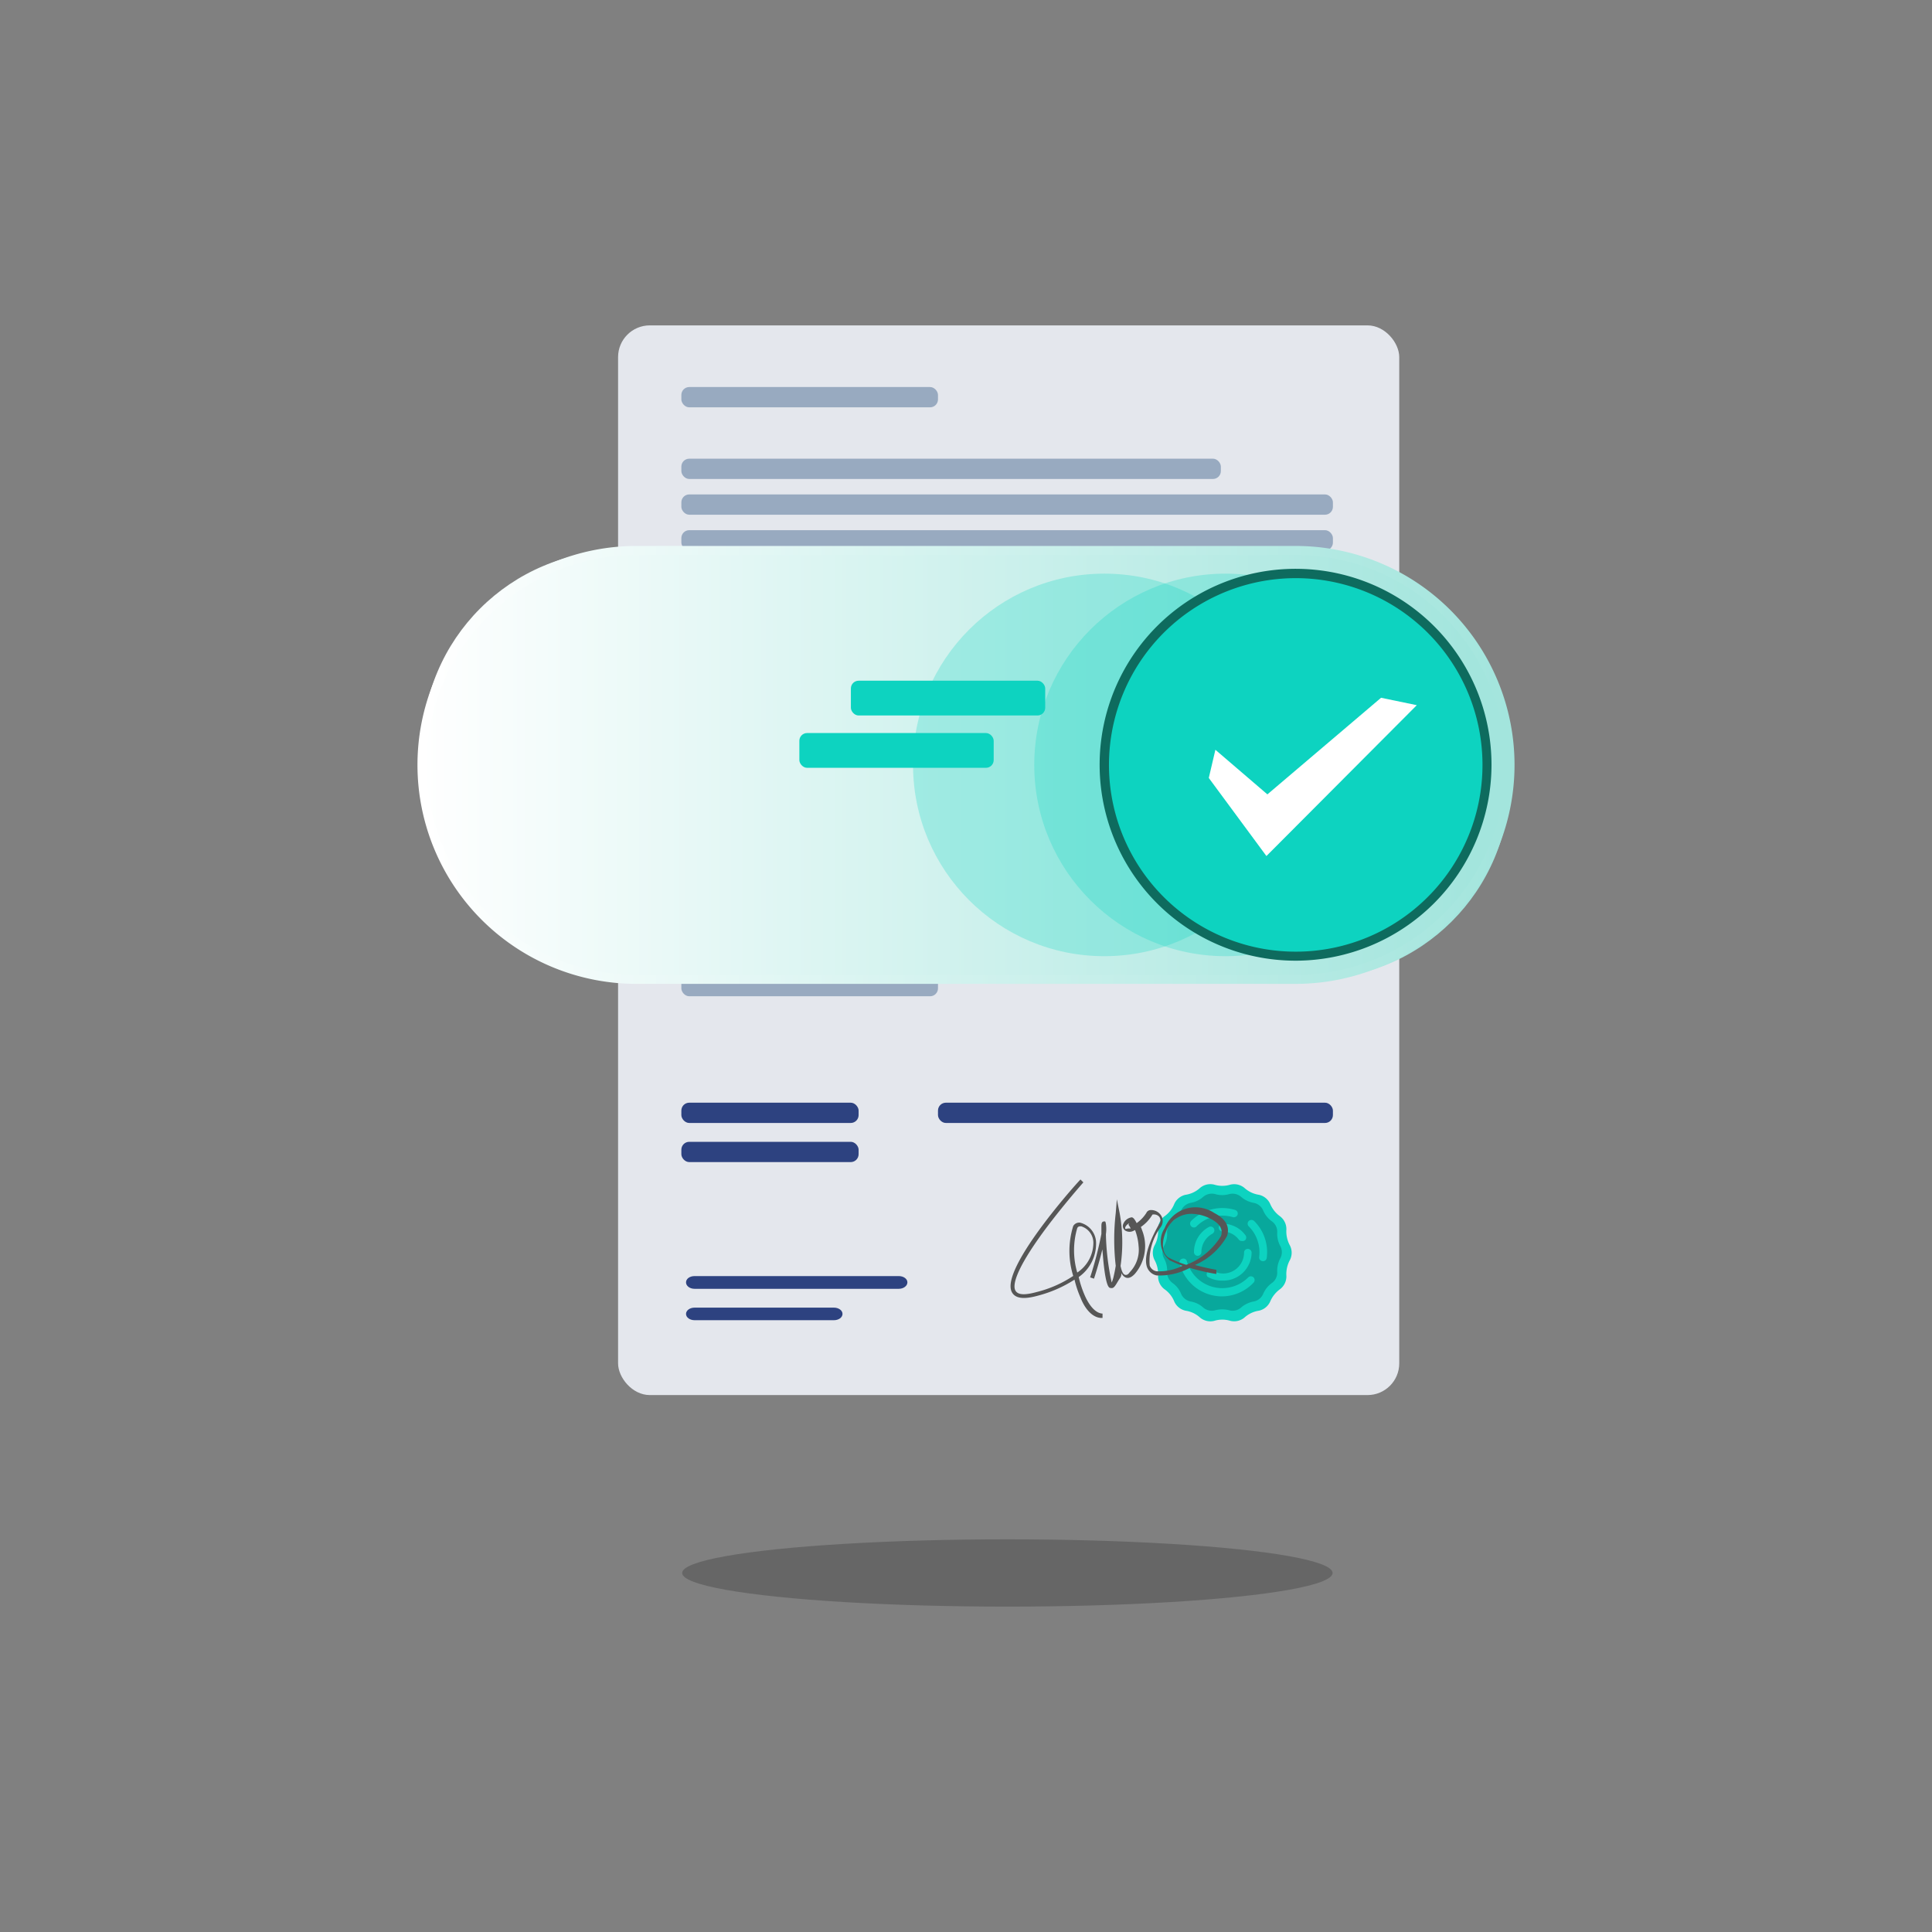
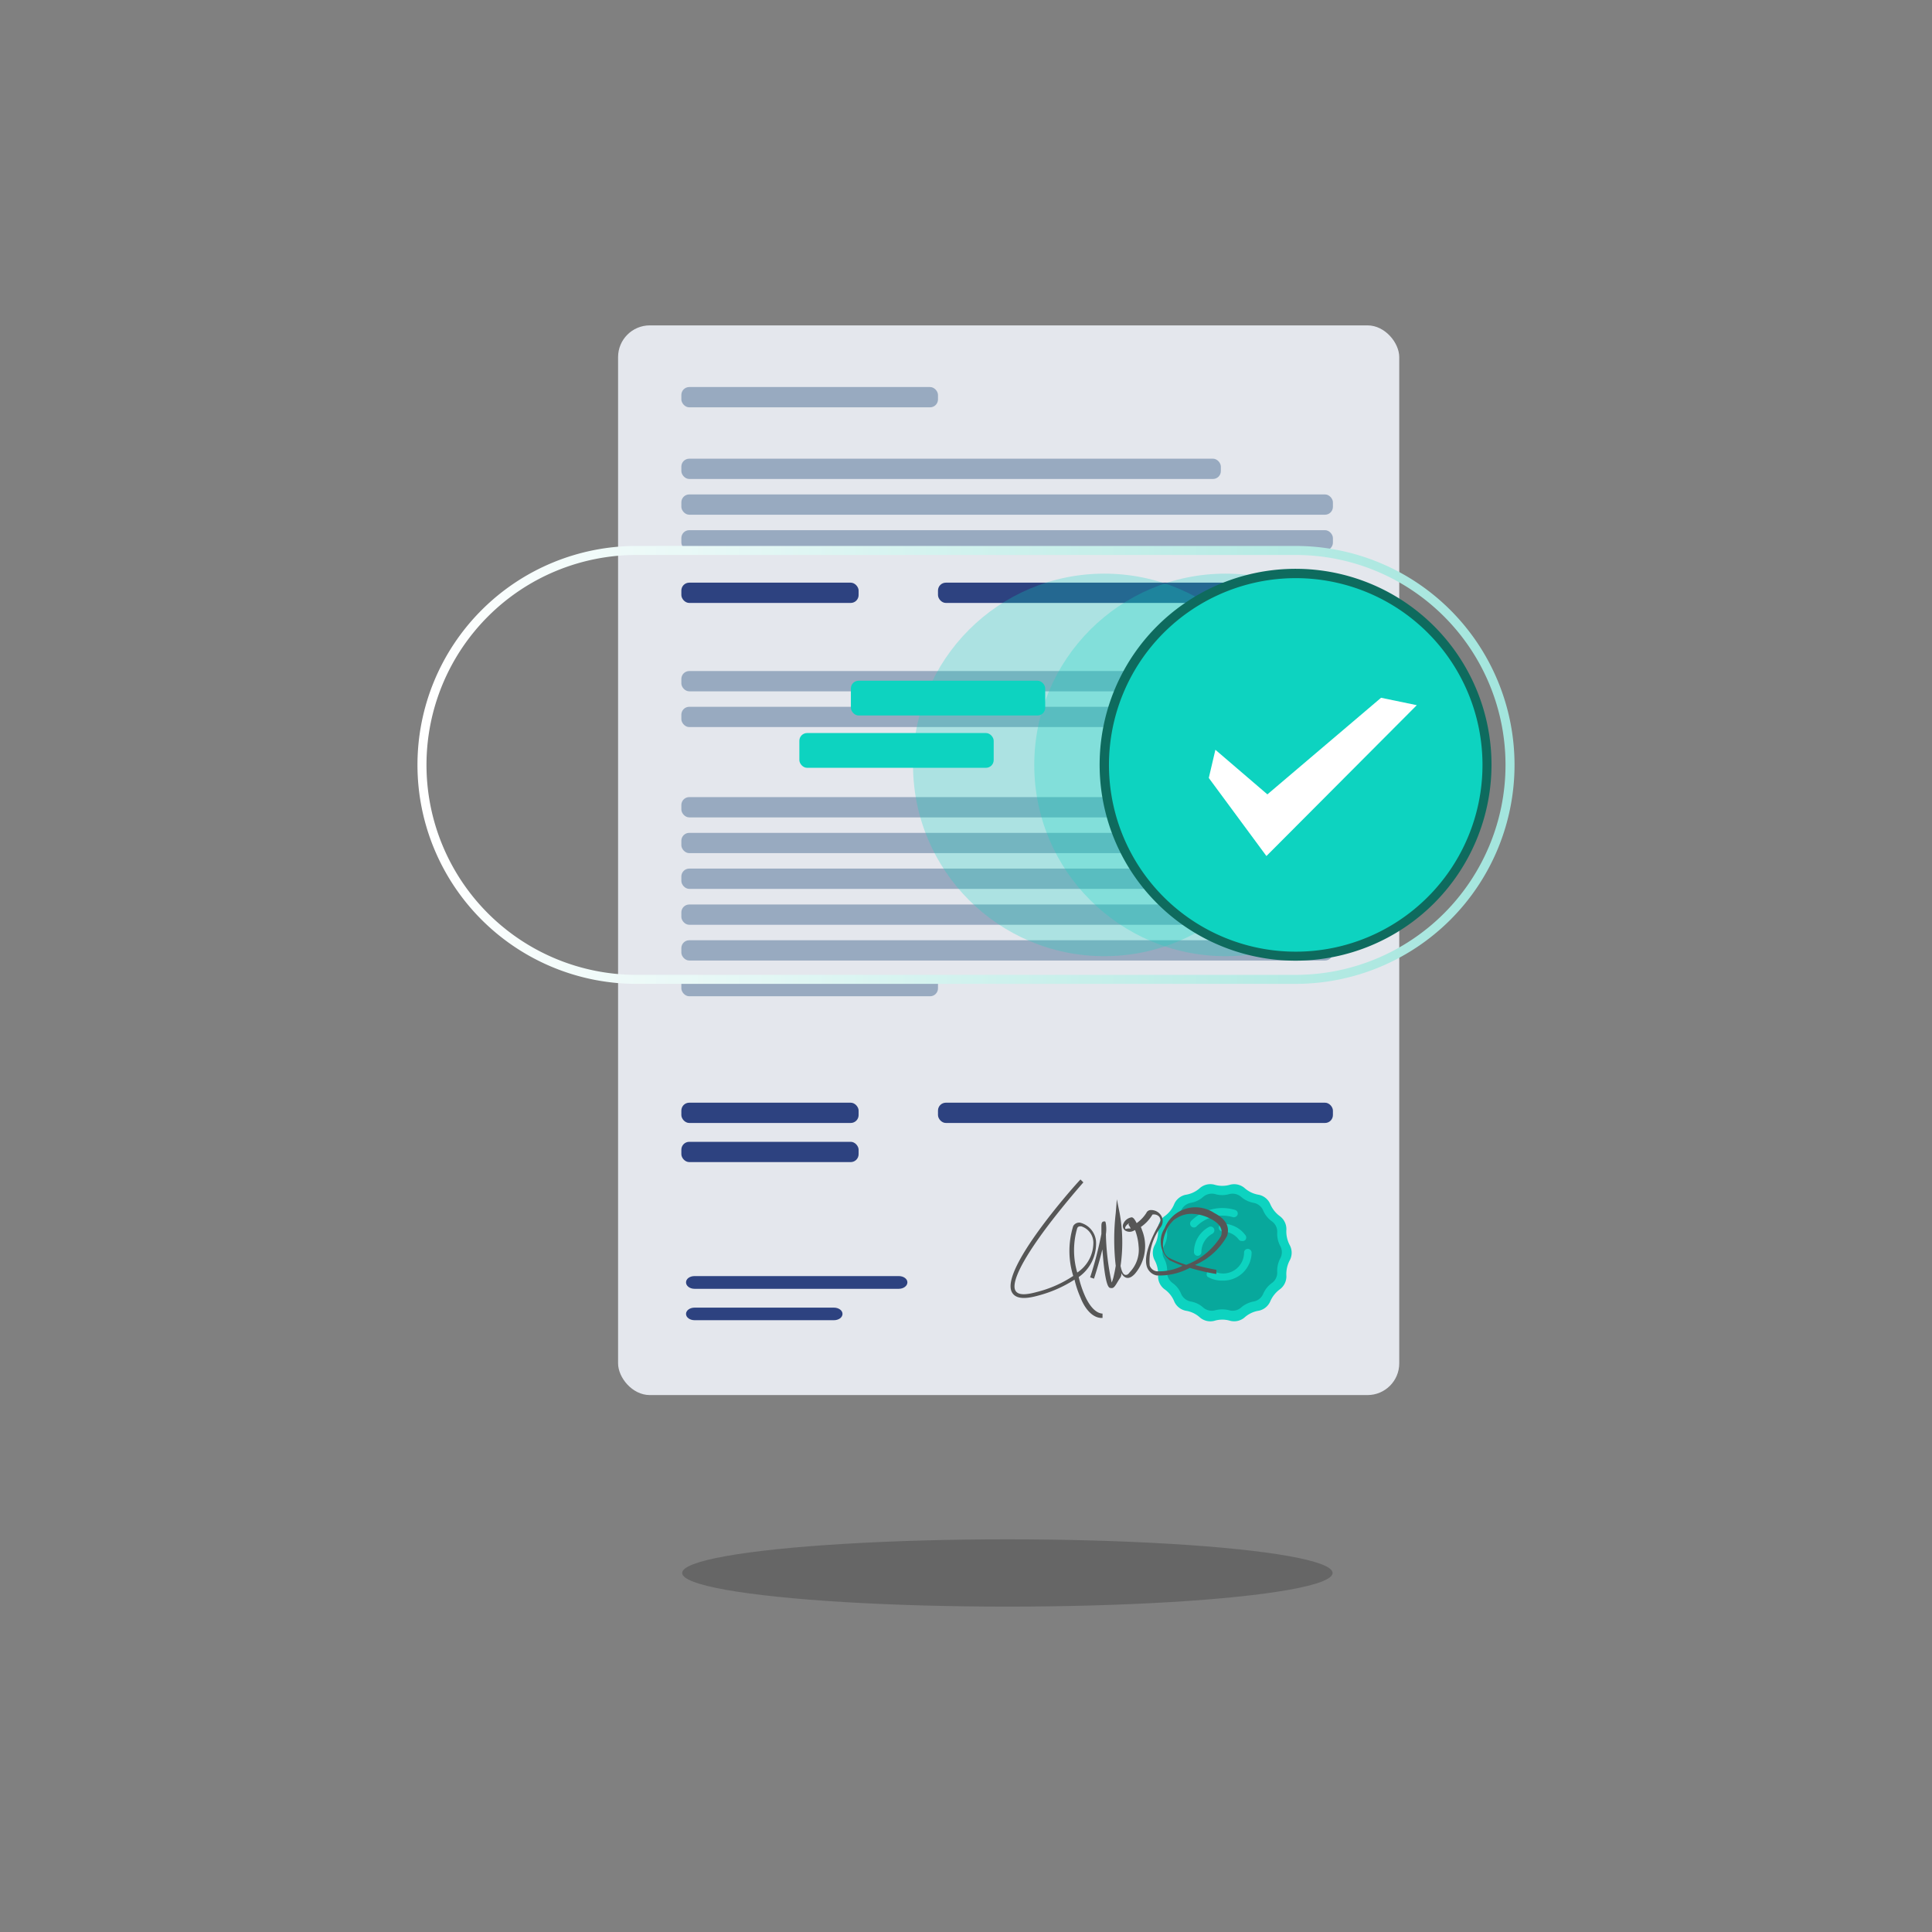
<svg xmlns="http://www.w3.org/2000/svg" xmlns:xlink="http://www.w3.org/1999/xlink" viewBox="0 0 120 120">
  <rect x="0" y="0" width="120" height="120" fill="#808080" stroke="none" />
  <defs>
    <style>.a{opacity:0.2;}.a,.j{isolation:isolate;}.b{fill:#2d4280;}.c{fill:#e4e7ed;}.d{fill:#98aac0;}.e,.j{fill:#0dd3c0;}.f{fill:#08a89c;}.g{fill:#565656;}.h{fill:url(#a);}.i{fill:url(#b);}.j{opacity:0.26;}.k{fill:#0e6b5e;}.l{fill:#fff;fill-rule:evenodd;}</style>
    <linearGradient id="a" x1="-966.25" y1="-840.6" x2="-965.25" y2="-840.6" gradientTransform="matrix(67.58, 0, 0, -26.64, 65324.21, -22344.4)" gradientUnits="userSpaceOnUse">
      <stop offset="0" stop-color="#fff" />
      <stop offset="0.98" stop-color="#a3e5dd" />
      <stop offset="1" stop-color="#a3e5dd" />
    </linearGradient>
    <linearGradient id="b" x1="-966.27" y1="-839.45" x2="-965.27" y2="-839.45" gradientTransform="matrix(68.14, 0, 0, -27.2, 65868.49, -22785.65)" xlink:href="#a" />
  </defs>
  <ellipse class="a" cx="62.57" cy="97.7" rx="20.2" ry="2.09" />
  <path class="b" d="M42.63,86.36l.49-.13-1.62-.37A1,1,0,0,0,42.63,86.36Z" />
  <rect class="c" x="38.39" y="20.21" width="48.52" height="66.44" rx="1.97" />
-   <rect class="d" x="42.32" y="39.46" width="33.51" height="1.26" rx="0.49" />
  <rect class="d" x="42.32" y="41.68" width="40.47" height="1.26" rx="0.49" />
  <rect class="d" x="42.32" y="43.9" width="40.47" height="1.26" rx="0.49" />
  <rect class="d" x="42.32" y="28.49" width="33.51" height="1.26" rx="0.49" />
  <rect class="d" x="42.32" y="30.71" width="40.47" height="1.26" rx="0.49" />
  <rect class="d" x="42.32" y="32.93" width="40.47" height="1.26" rx="0.49" />
-   <rect class="d" x="42.32" y="46.12" width="15.94" height="1.26" rx="0.49" />
  <rect class="d" x="42.32" y="24.04" width="15.94" height="1.26" rx="0.49" />
  <rect class="d" x="42.32" y="49.51" width="33.51" height="1.26" rx="0.49" />
  <rect class="d" x="42.32" y="51.73" width="40.47" height="1.26" rx="0.49" />
  <rect class="d" x="42.32" y="53.95" width="40.47" height="1.26" rx="0.49" />
  <rect class="d" x="42.32" y="56.18" width="40.47" height="1.26" rx="0.49" />
  <rect class="d" x="42.32" y="58.4" width="40.47" height="1.26" rx="0.49" />
  <rect class="d" x="42.32" y="60.62" width="15.94" height="1.26" rx="0.49" />
  <rect class="b" x="42.32" y="68.49" width="11.01" height="1.26" rx="0.49" />
  <path class="b" d="M56.36,79.65c0,.22-.24.4-.53.4H43.14c-.3,0-.53-.18-.53-.4s.23-.39.53-.39H55.83C56.12,79.26,56.36,79.43,56.36,79.65Z" />
  <path class="b" d="M52.33,81.61c0,.22-.24.39-.53.39H43.14c-.29,0-.53-.17-.53-.39s.24-.39.53-.39H51.8C52.09,81.22,52.33,81.39,52.33,81.61Z" />
  <path class="e" d="M75.42,73.58a1.7,1.7,0,0,0,1,0,1,1,0,0,1,.87.2,1.72,1.72,0,0,0,.9.43,1,1,0,0,1,.7.56,1.83,1.83,0,0,0,.62.78,1,1,0,0,1,.39.81,1.82,1.82,0,0,0,.22,1,1,1,0,0,1,0,.9,1.82,1.82,0,0,0-.22,1,1,1,0,0,1-.39.81,1.83,1.83,0,0,0-.62.78,1,1,0,0,1-.7.56,1.72,1.72,0,0,0-.9.43,1,1,0,0,1-.87.2,1.7,1.7,0,0,0-1,0,1,1,0,0,1-.88-.2,1.69,1.69,0,0,0-.9-.43,1,1,0,0,1-.7-.56,1.71,1.71,0,0,0-.62-.78,1,1,0,0,1-.39-.81,1.82,1.82,0,0,0-.22-1,1,1,0,0,1,0-.9,1.82,1.82,0,0,0,.22-1,1,1,0,0,1,.39-.81,1.71,1.71,0,0,0,.62-.78,1,1,0,0,1,.7-.56,1.69,1.69,0,0,0,.9-.43A1,1,0,0,1,75.42,73.58Z" />
  <path class="f" d="M75.49,74.17a1.54,1.54,0,0,0,.85,0,.82.82,0,0,1,.75.17,1.63,1.63,0,0,0,.77.37.8.8,0,0,1,.6.48,1.61,1.61,0,0,0,.54.67.79.79,0,0,1,.33.7,1.59,1.59,0,0,0,.19.83.81.81,0,0,1,0,.77,1.65,1.65,0,0,0-.19.84.79.79,0,0,1-.33.69,1.61,1.61,0,0,0-.54.67.8.8,0,0,1-.6.48,1.63,1.63,0,0,0-.77.37.79.79,0,0,1-.75.17,1.75,1.75,0,0,0-.85,0,.81.81,0,0,1-.76-.17,1.54,1.54,0,0,0-.77-.37.82.82,0,0,1-.6-.48,1.51,1.51,0,0,0-.53-.67.82.82,0,0,1-.34-.69,1.55,1.55,0,0,0-.19-.84.81.81,0,0,1,0-.77,1.5,1.5,0,0,0,.19-.83.83.83,0,0,1,.34-.7,1.51,1.51,0,0,0,.53-.67.82.82,0,0,1,.6-.48,1.54,1.54,0,0,0,.77-.37A.83.83,0,0,1,75.49,74.17Z" />
  <path class="e" d="M75.92,79.54A1.75,1.75,0,0,1,75,79.3.24.24,0,0,1,75,79h0a.23.23,0,0,1,.32-.08h0a1.28,1.28,0,0,0,.66.18,1.3,1.3,0,0,0,1.29-1.29.23.23,0,0,1,.23-.24.24.24,0,0,1,.24.24A1.76,1.76,0,0,1,75.92,79.54Z" />
  <path class="e" d="M77.13,77.08a.23.23,0,0,1-.19-.09,1.27,1.27,0,0,0-1-.5.24.24,0,0,1,0-.48,1.74,1.74,0,0,1,1.4.69.24.24,0,0,1,0,.33A.27.27,0,0,1,77.13,77.08Z" />
  <path class="e" d="M74.4,78a.23.23,0,0,1-.24-.23,1.76,1.76,0,0,1,.93-1.56.23.23,0,0,1,.31.1h0a.24.24,0,0,1-.1.32h0a1.31,1.31,0,0,0-.68,1.14A.23.23,0,0,1,74.4,78Z" />
-   <path class="e" d="M75.92,80.52a2.71,2.71,0,0,1-2.65-2.06.22.22,0,0,1,.17-.28h0a.22.22,0,0,1,.28.16h0a2.28,2.28,0,0,0,3.81,1,.24.24,0,0,1,.33,0h0a.24.24,0,0,1,0,.33A2.72,2.72,0,0,1,75.92,80.52Z" />
-   <path class="e" d="M78.41,78.33h0a.23.23,0,0,1-.2-.26,2.27,2.27,0,0,0-.65-1.9.24.24,0,0,1,0-.33h0a.25.25,0,0,1,.34,0h0a2.73,2.73,0,0,1,.78,2.29A.23.23,0,0,1,78.41,78.33Z" />
  <path class="e" d="M74.15,76.24a.24.24,0,0,1-.17-.4h0a2.74,2.74,0,0,1,2.73-.69.23.23,0,0,1,.16.29h0a.25.25,0,0,1-.29.16h0a2.28,2.28,0,0,0-2.26.57A.2.2,0,0,1,74.15,76.24Z" />
  <rect class="b" x="42.32" y="70.92" width="11.01" height="1.26" rx="0.49" />
  <rect class="b" x="58.26" y="68.49" width="24.53" height="1.26" rx="0.49" />
  <rect class="b" x="42.32" y="36.19" width="11.01" height="1.26" rx="0.49" />
  <rect class="b" x="58.26" y="36.19" width="24.53" height="1.26" rx="0.49" />
  <path class="g" d="M68.42,81.86c-.5,0-1-.47-1.31-1.27a6.29,6.29,0,0,1-.37-1.11,7.81,7.81,0,0,1-2.29,1c-.87.24-1.39.17-1.6-.22-.74-1.38,3.75-6.47,4.26-7l.18.18s-1.24,1.4-2.38,2.93c-1.95,2.64-2,3.51-1.84,3.79s.59.29,1.32.09a7.22,7.22,0,0,0,2.27-1,5.2,5.2,0,0,1,0-3.1.43.43,0,0,1,.42-.21,1.31,1.31,0,0,1,1,1.31A2.53,2.53,0,0,1,67,79.32a6.46,6.46,0,0,0,.38,1.15c.22.5.6,1.09,1.1,1.12h0v.27Zm-1.34-5.69a.18.18,0,0,0-.17.11,4.89,4.89,0,0,0,0,2.76,2.22,2.22,0,0,0,1-1.8,1.07,1.07,0,0,0-.75-1.07Z" />
  <path class="g" d="M69,80h0c-.11,0-.3,0-.47-1.7l-.06-.7c-.2.83-.47,1.67-.52,1.82l-.24-.08a22.77,22.77,0,0,0,.7-2.7c0-.19,0-.34,0-.46s0-.29.13-.31.12,0,.15.15a2.29,2.29,0,0,1,0,.64,15.29,15.29,0,0,0,.36,3,2.47,2.47,0,0,0,.1-.29c.06-.25.11-.49.15-.75a14.3,14.3,0,0,1,0-3.27l.07-.86.17.84a10.15,10.15,0,0,1,.06,3.3c.06.29.14.49.25.54s.22,0,.32-.15a2,2,0,0,0,.55-1.62,3.44,3.44,0,0,0-.22-1l-.12.06a.52.52,0,0,1-.44,0,.34.34,0,0,1-.19-.39.67.67,0,0,1,.54-.46c.11,0,.22.18.31.36a2.25,2.25,0,0,0,.6-.63.3.3,0,0,1,.25-.18.73.73,0,0,1,.67.34.64.64,0,0,1,0,.68,3.53,3.53,0,0,0-.71,2.43.55.55,0,0,0,.42.35,3.24,3.24,0,0,0,1.62-.34,8,8,0,0,1-.8-.34,1.51,1.51,0,0,1-.31-2,2.06,2.06,0,0,1,2.69-1.14h0a1.79,1.79,0,0,1,.39.2c.89.46.92,1,.8,1.42a4.16,4.16,0,0,1-2,1.81c.44.12.88.22,1.33.3l0,.26a13.16,13.16,0,0,1-1.65-.38,4,4,0,0,1-2.06.47.81.81,0,0,1-.59-.5c-.26-.68.26-1.84.74-2.68a.37.37,0,0,0,0-.48.45.45,0,0,0-.41-.12,2.41,2.41,0,0,1-.72.77,1.8,1.8,0,0,1,.08.21,2.65,2.65,0,0,1-.46,2.71c-.22.23-.42.3-.6.2a.58.58,0,0,1-.23-.26c0,.1,0,.19-.07.29C69.3,79.78,69.22,80.05,69,80Zm5.14-4.6a1.67,1.67,0,0,0-1.72,1.1c-.31.7-.23,1.41.2,1.63a6.53,6.53,0,0,0,1.06.43,4.32,4.32,0,0,0,2.16-1.79c.14-.43-.08-.78-.67-1.08a2.65,2.65,0,0,0-1-.29Zm-4,.58a.51.51,0,0,0-.25.25s0,0,0,.07.09,0,.24,0a.31.31,0,0,0,.1,0,1.76,1.76,0,0,0-.14-.23Z" />
-   <rect class="h" x="26.21" y="34.19" width="67.58" height="26.64" rx="12.32" />
  <path class="i" d="M80.47,61.11H39.53a13.6,13.6,0,0,1,0-27.2H80.47a13.6,13.6,0,0,1,0,27.2ZM39.53,34.47a13,13,0,0,0,0,26.08H80.47a13,13,0,1,0,0-26.08Z" />
  <circle class="j" cx="76.12" cy="47.51" r="11.88" />
  <circle class="j" cx="68.59" cy="47.51" r="11.88" />
  <circle class="e" cx="80.48" cy="47.51" r="11.88" />
  <path class="k" d="M80.48,59.67A12.17,12.17,0,1,1,92.64,47.51,12.18,12.18,0,0,1,80.48,59.67Zm0-23.76A11.6,11.6,0,1,0,92.08,47.5,11.6,11.6,0,0,0,80.48,35.91Z" />
  <rect class="e" x="52.85" y="42.28" width="12.07" height="2.16" rx="0.48" />
  <rect class="e" x="49.65" y="45.53" width="12.07" height="2.16" rx="0.48" />
  <path class="l" d="M75.08,48.32l.41-1.75,3.23,2.77,7.06-6L88,43.8l-9.34,9.37Z" />
</svg>